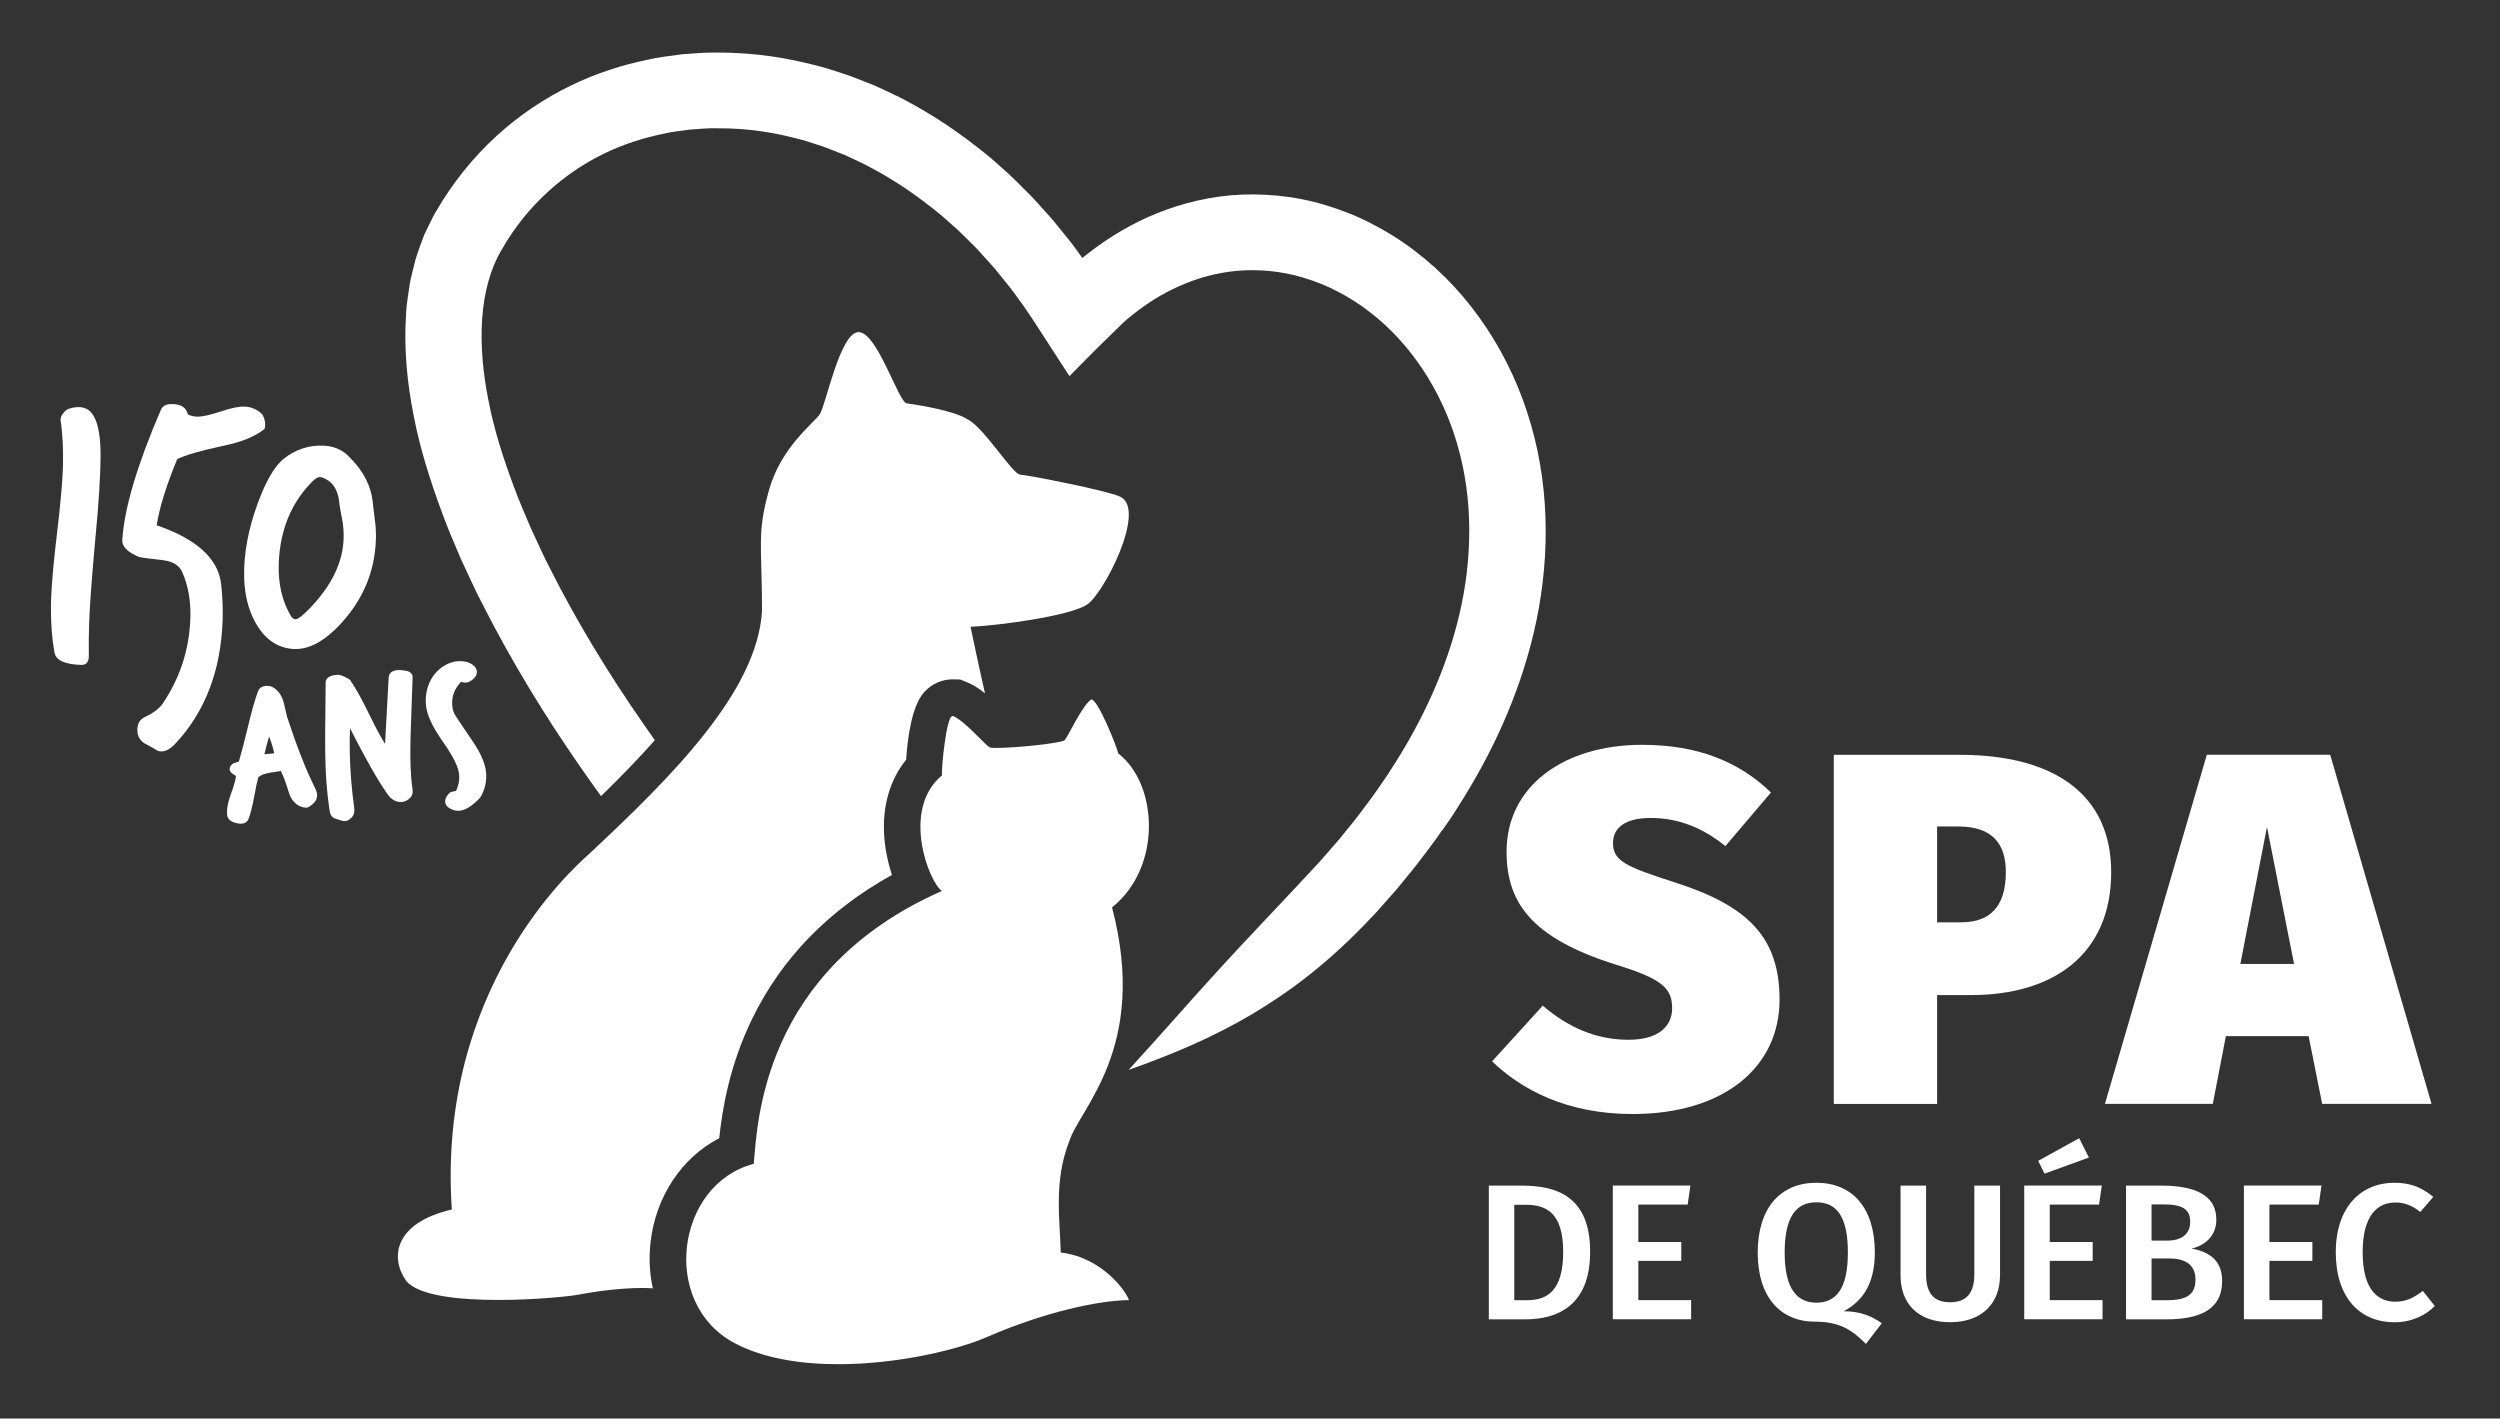
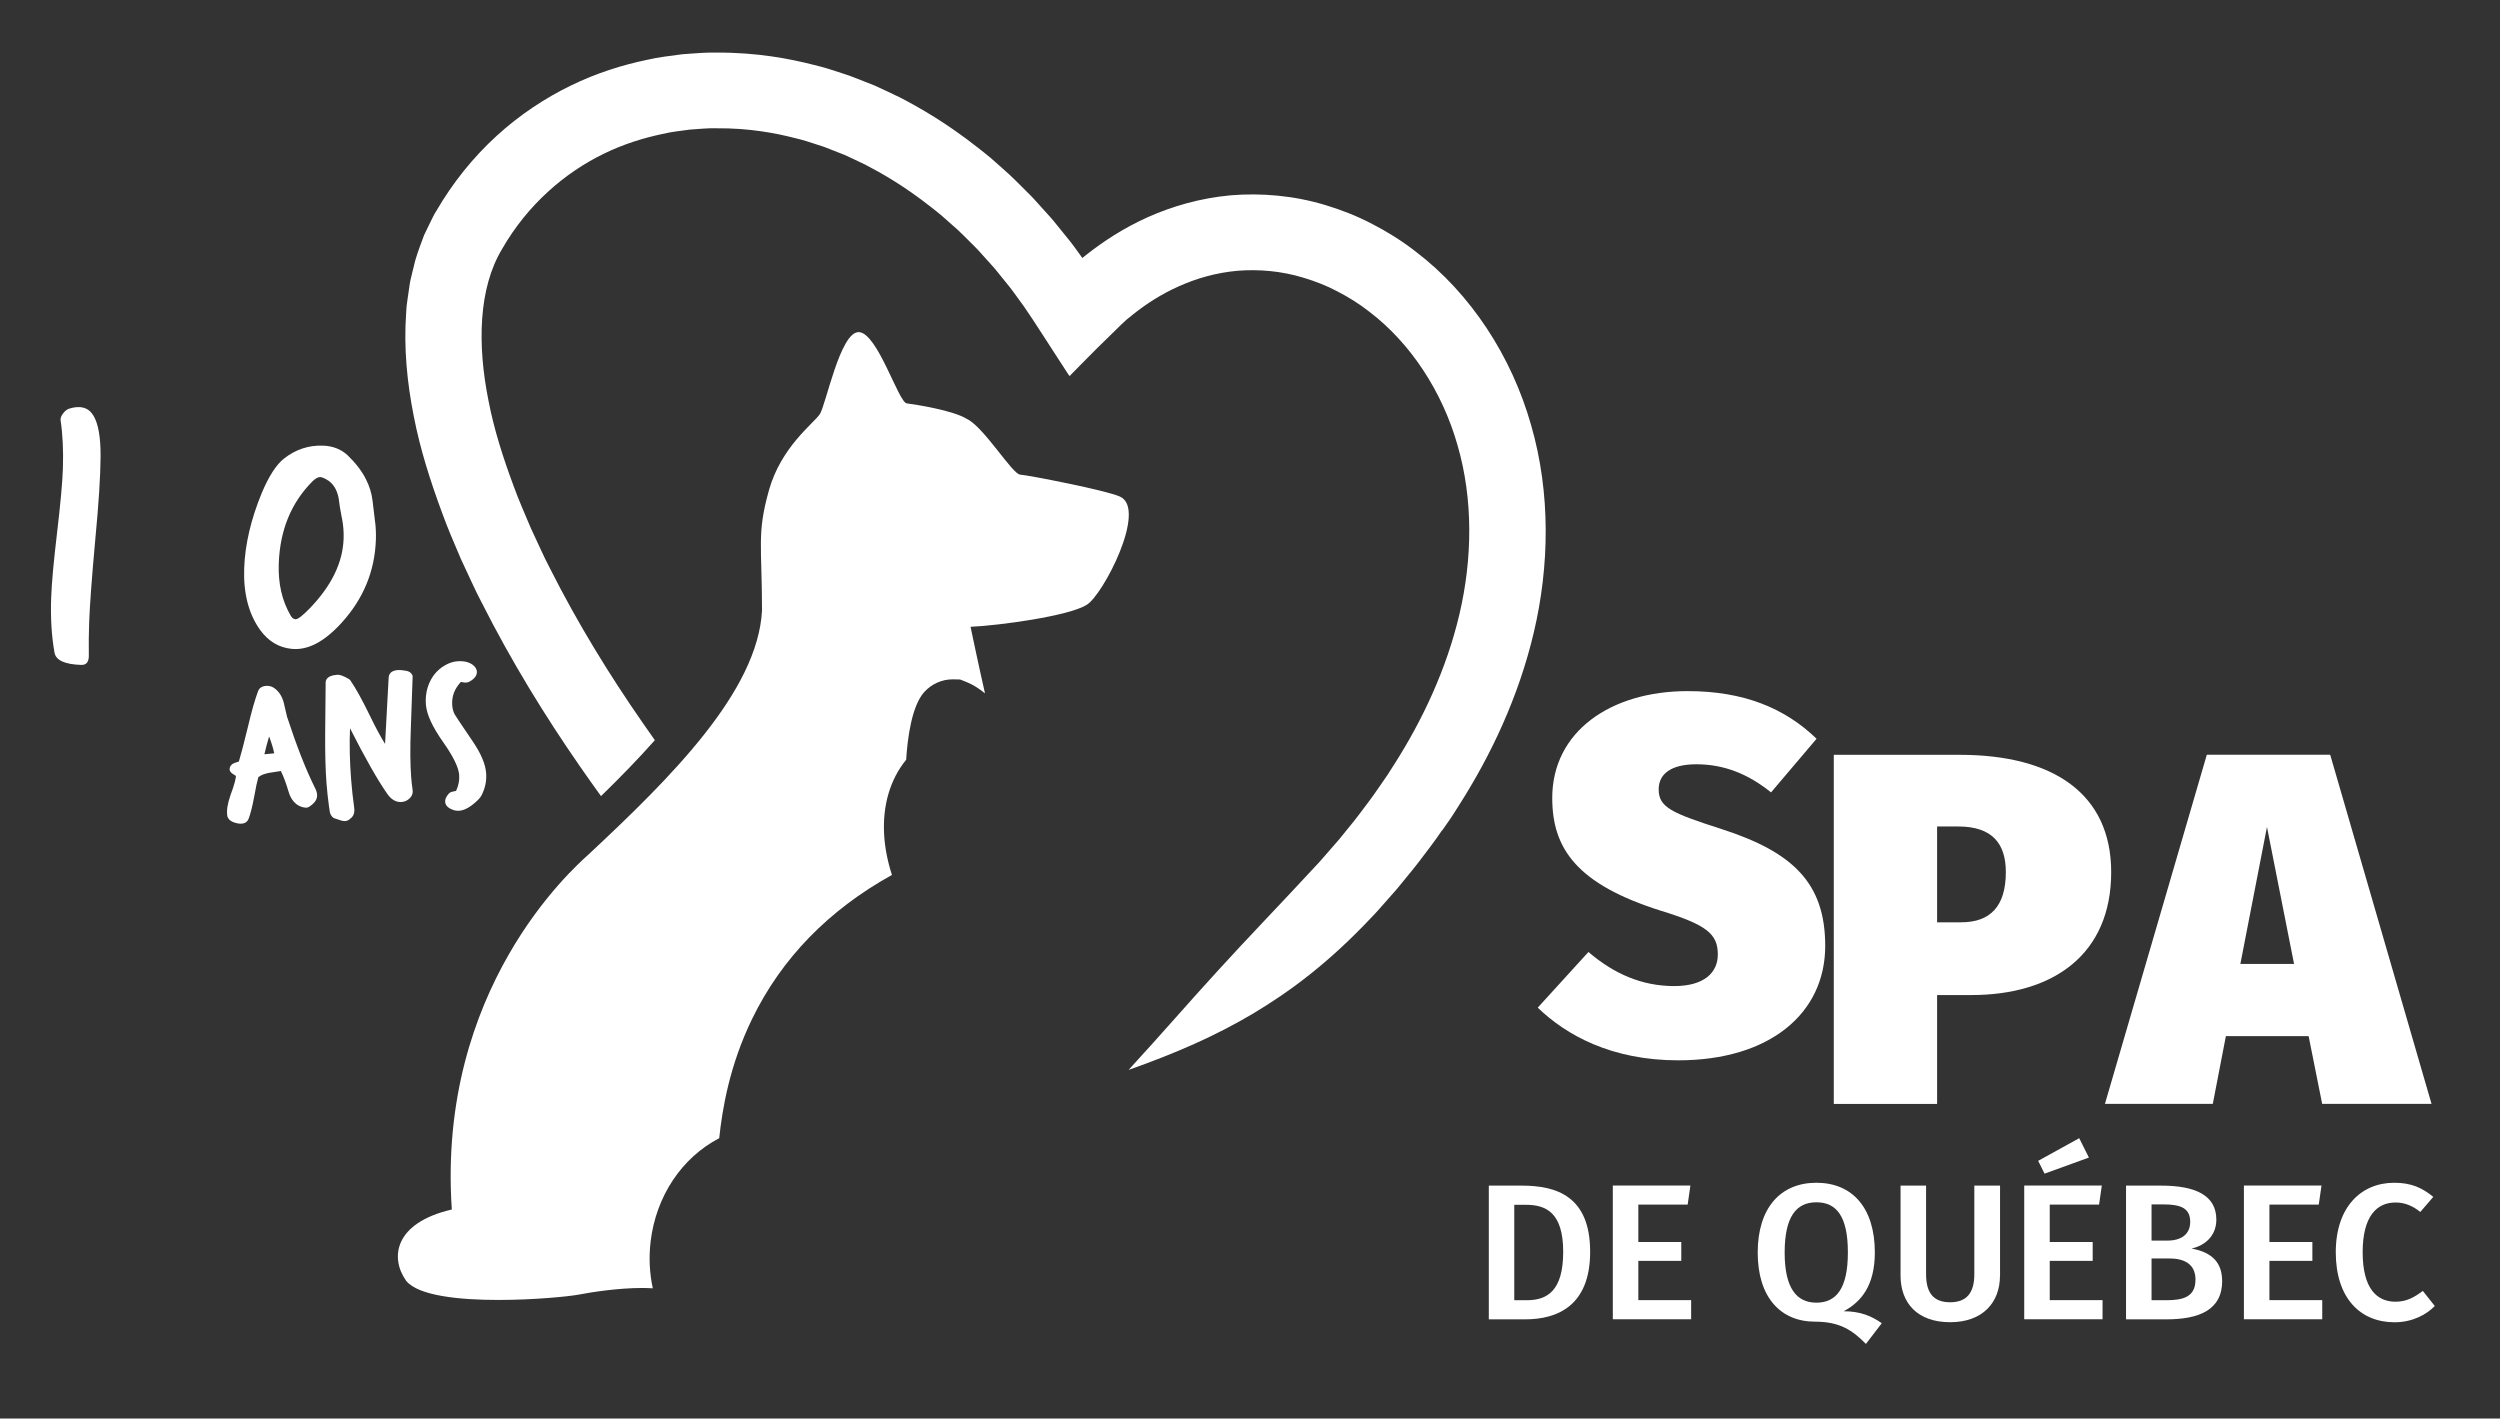
<svg xmlns="http://www.w3.org/2000/svg" id="Layer_1" version="1.1" viewBox="0 0 367.34 208.43">
  <rect x="0" y="0" width="367.34" height="208.43" fill="#333333" stroke="none" />
  <defs>
    <style> .st0 { fill: #fff; } </style>
  </defs>
  <g>
    <g>
      <path class="st0" d="M233.65,183.94c0,7.96-4.86,9.92-9.55,9.92h-5.34v-19.65h4.83c5.17,0,10.06,1.59,10.06,9.72ZM222.5,177.03v14.02h1.85c2.93,0,5.34-1.31,5.34-7.11s-2.56-6.91-5.46-6.91h-1.73Z" />
      <path class="st0" d="M247.98,177h-7.25v5.49h6.31v2.78h-6.31v5.77h7.76v2.81h-11.51v-19.65h11.4l-.4,2.79Z" />
      <path class="st0" d="M276.5,194.43l-2.33,3.04c-1.99-2.02-3.84-3.27-7.48-3.27-5.06,0-8.42-3.59-8.42-10.15s3.35-10.26,8.62-10.26,8.59,3.67,8.59,10.24c0,4.81-1.96,7.25-4.58,8.64,2.45,0,4.12.71,5.6,1.76ZM266.89,191.41c2.93,0,4.63-2.08,4.63-7.39s-1.68-7.36-4.63-7.36-4.66,2.11-4.66,7.39,1.79,7.36,4.66,7.36Z" />
      <path class="st0" d="M293.87,187.43c0,3.95-2.53,6.85-7.33,6.85s-7.28-2.82-7.28-6.85v-13.22h3.75v13.02c0,2.76,1.11,4.12,3.53,4.12s3.56-1.36,3.56-4.12v-13.02h3.78v13.22Z" />
      <path class="st0" d="M308.43,177h-7.25v5.49h6.31v2.78h-6.31v5.77h7.76v2.81h-11.51v-19.65h11.4l-.4,2.79ZM306.93,170.09l-6.51,2.36-.94-1.88,6.03-3.33,1.42,2.84Z" />
      <path class="st0" d="M326.52,188.2c0,4.32-3.44,5.66-8.22,5.66h-5.91v-19.65h5.14c5.06,0,8.13,1.42,8.13,5,0,2.45-1.76,3.84-3.64,4.24,2.25.43,4.49,1.48,4.49,4.75ZM316.14,176.97v5.32h2.3c2.05,0,3.38-.91,3.38-2.76,0-1.99-1.36-2.56-3.92-2.56h-1.76ZM322.6,188.06c0-2.36-1.68-3.15-3.87-3.15h-2.59v6.14h2.19c2.47,0,4.26-.51,4.26-2.99Z" />
      <path class="st0" d="M340.71,177h-7.25v5.49h6.31v2.78h-6.31v5.77h7.76v2.81h-11.51v-19.65h11.4l-.4,2.79Z" />
      <path class="st0" d="M357.54,175.86l-1.91,2.22c-1.13-.91-2.3-1.39-3.64-1.39-2.73,0-4.83,1.99-4.83,7.3s2.05,7.28,4.83,7.28c1.71,0,2.87-.74,4.01-1.59l1.76,2.22c-1.19,1.22-3.24,2.39-5.91,2.39-5.09,0-8.64-3.61-8.64-10.29s3.75-10.21,8.59-10.21c2.5,0,4.12.74,5.74,2.08Z" />
    </g>
    <g>
-       <path class="st0" d="M260.23,116.43l-6.71,7.89c-3.39-2.73-6.93-4.13-10.98-4.13-3.69,0-5.53,1.4-5.53,3.69,0,2.65,1.92,3.47,9.21,5.82,10.54,3.39,15.26,7.96,15.26,17.18,0,9.88-8.11,16.81-21.6,16.81-9.8,0-16.44-3.69-20.64-7.74l7.45-8.18c3.69,3.17,7.81,5.01,12.6,5.01,4.42,0,6.41-1.99,6.41-4.64,0-3.02-1.62-4.35-8.33-6.42-12.39-3.9-16-9.14-16-16.58,0-9.73,8.55-15.7,19.9-15.7,8.26,0,14.3,2.51,18.94,7Z" />
+       <path class="st0" d="M260.23,116.43c-3.39-2.73-6.93-4.13-10.98-4.13-3.69,0-5.53,1.4-5.53,3.69,0,2.65,1.92,3.47,9.21,5.82,10.54,3.39,15.26,7.96,15.26,17.18,0,9.88-8.11,16.81-21.6,16.81-9.8,0-16.44-3.69-20.64-7.74l7.45-8.18c3.69,3.17,7.81,5.01,12.6,5.01,4.42,0,6.41-1.99,6.41-4.64,0-3.02-1.62-4.35-8.33-6.42-12.39-3.9-16-9.14-16-16.58,0-9.73,8.55-15.7,19.9-15.7,8.26,0,14.3,2.51,18.94,7Z" />
      <path class="st0" d="M310.21,128.15c0,12.02-8.41,18.06-20.57,18.06h-5.01v16h-15.18v-51.3h18.5c13.78,0,22.26,5.75,22.26,17.25ZM294.73,128.15c0-4.2-1.99-6.71-7-6.71h-3.1v14.08h3.54c4.27,0,6.56-2.36,6.56-7.37Z" />
      <path class="st0" d="M339.22,152.25h-12.16l-1.92,9.95h-15.85l14.97-51.3h18.13l14.89,51.3h-16.07l-1.99-9.95ZM337.08,141.64l-3.98-20.13-3.91,20.13h7.89Z" />
    </g>
  </g>
  <g>
    <g>
      <path class="st0" d="M14.78,67.1c-.02,2.88-.28,6.94-.78,12.18-.52,5.69-.81,9.75-.9,12.17-.06,1.68-.07,3.26-.05,4.75.04,1.03-.33,1.53-1.12,1.5-2.42-.08-3.72-.68-3.92-1.8-.43-2.4-.6-5.09-.49-8.09.07-2.09.36-5.26.86-9.49s.79-7.38.86-9.43c.09-2.63-.02-5.01-.34-7.16-.03-.29.09-.61.36-.97.27-.36.57-.6.89-.71,1.64-.52,2.83-.19,3.56.99.73,1.17,1.09,3.2,1.07,6.08Z" />
-       <path class="st0" d="M38.85,63.04c-1.35,1.11-3.42,1.94-6.21,2.5-3.28.71-5.48,1.35-6.61,1.93-1.6,3.9-2.61,7.13-3.01,9.71,5.84,2.01,8.99,4.86,9.46,8.54.21,1.82.29,3.63.23,5.44-.26,7.4-2.57,13.43-6.93,18.09-.74.8-1.45,1.18-2.12,1.16-.32-.01-.61-.12-.88-.34-.55-.31-1.07-.59-1.58-.86-.62-.43-.96-1-1.01-1.7-.08-1.07.3-1.8,1.15-2.18,1.29-.61,2.19-1.32,2.69-2.13,2.47-3.73,3.78-7.84,3.94-12.31.09-2.54-.31-4.82-1.19-6.82-.44-1-1.39-1.59-2.85-1.76-2.13-.24-3.32-.4-3.55-.49-1.68-.71-2.48-1.54-2.41-2.49.28-4.59,2.16-10.96,5.66-19.1.26-.61.84-.9,1.75-.86,1.27.04,2,.54,2.21,1.5.39.22.84.34,1.36.35.71.02,1.85-.22,3.42-.74,1.56-.52,2.74-.77,3.53-.74,1.03.04,1.91.42,2.63,1.14.41.67.53,1.4.34,2.17Z" />
      <path class="st0" d="M55.14,76.85c.09.83.12,1.65.09,2.47-.16,4.6-1.83,8.65-5,12.15-2.56,2.83-5.02,4.12-7.39,3.87-1.86-.19-3.39-1.1-4.6-2.75-1.7-2.36-2.49-5.39-2.36-9.08.12-3.49.98-7.18,2.58-11.07,1.04-2.47,2.13-4.16,3.27-5.06,1.71-1.34,3.62-1.97,5.71-1.9,1.46.05,2.68.52,3.64,1.42,1.19,1.15,2.08,2.31,2.67,3.48.52,1,.85,2.06.99,3.18.14,1.12.27,2.21.39,3.28ZM50.23,76.1c-.2-1.01-.37-2.02-.49-3.01-.24-1.12-.73-1.93-1.46-2.45-.54-.35-.95-.53-1.23-.54-.32-.01-.7.2-1.15.64-3.12,3.14-4.77,7.17-4.94,12.09-.1,2.92.48,5.46,1.76,7.64.19.33.42.51.7.52.36.01,1.07-.54,2.14-1.65,3.17-3.3,4.81-6.69,4.93-10.18.04-1.03-.05-2.05-.25-3.06Z" />
    </g>
    <path class="st0" d="M95.59,182.48c.8-6.76,4.62-12.39,10.09-15.24.44-4.17,1.48-10.66,4.86-17.58,4.32-8.86,11.21-15.94,20.52-21.1-.63-1.93-1.03-3.97-1.14-5.79-.28-4.37.86-8.23,3.23-11.14.19-3.08.8-7.91,2.67-9.96,1.07-1.17,2.58-1.85,4.15-1.85h0l1.1.02.96.38c.93.37,1.81.94,2.7,1.66-1-4.41-2.12-9.78-2.12-9.78,4.13-.18,14.51-1.58,17.08-3.24,2.36-1.4,8.96-14.08,4.86-15.9-2.09-.93-13.4-3.13-14.66-3.22-1.15-.08-5.3-6.96-7.79-8.17-2.04-1.28-7.61-2.14-8.87-2.3-1.21-.16-4.28-10.34-7.02-10.47h-.05c-2.72,0-4.81,10.73-5.7,12.06-.89,1.34-5.68,4.79-7.47,11.17-1.79,6.38-1.03,8.06-1.02,17.68-.64,11.87-13.34,24.51-25.6,35.94-2.17,1.98-22.18,19.66-19.98,52.07-8.52,1.97-9.1,7.14-6.7,10.49,1.79,2.19,7.79,2.8,13.55,2.8,5.3,0,10.4-.52,11.82-.79,1.95-.38,5.86-.97,9.29-.97.54,0,1.06.02,1.57.05-.47-2.19-.6-4.49-.32-6.85Z" />
-     <path class="st0" d="M155.86,184.04c-.11-4.9-1.05-10.44,1.24-16.31,1.5-4.89,11.72-13.74,6.3-34.4,7.42-5.95,6.72-18.17.91-22.62-.2-1-2.99-7.93-3.93-7.93-.04,0-.08.01-.11.04-1.42,1.12-3.3,5.37-3.83,5.93-.44.46-7.3,1.15-10,1.15-.55,0-.93-.03-1.04-.09-.67-.38-3.69-3.93-5.36-4.6-.02,0-.04-.01-.07-.01-.93,0-1.65,7.7-1.56,8.73-6.09,5.06-1.85,15.82,0,16.98-26.51,11.68-27.11,34.27-27.66,40.1-11.39,2.97-13.79,20.47-2.87,26.31,4.26,2.28,9.75,3.13,15.29,3.13,8.65,0,17.42-2.07,21.8-3.97,8.41-3.66,16.32-5.39,20.91-5.45-.27-1.02-3.7-6.21-9.99-6.99Z" />
    <path class="st0" d="M211.91,122.02c.3-.43.59-.86.9-1.29l.35-.5c.15-.21.28-.44.43-.66.28-.44.57-.89.85-1.34,4.57-7.17,8.69-15.75,10.95-25.38,2.25-9.59,2.5-20.32-.42-30.4-2.85-10.06-8.84-19.31-16.96-25.49-2.01-1.56-4.16-2.91-6.38-4.05-2.21-1.16-4.53-2.07-6.86-2.77-4.67-1.42-9.48-1.81-13.95-1.44-4.48.41-8.6,1.62-12.16,3.21-3.56,1.59-6.55,3.57-9.04,5.53l-.46.37-.12.1-.24-.33-.5-.69c-.34-.46-.65-.92-1-1.35-.7-.86-1.38-1.7-2.04-2.52-.64-.83-1.35-1.58-2.02-2.32-.68-.74-1.3-1.48-1.98-2.15-1.36-1.33-2.58-2.63-3.87-3.73-.63-.56-1.25-1.11-1.84-1.63-.61-.52-1.23-.98-1.81-1.45-4.71-3.71-8.63-5.93-11.54-7.44-1.48-.73-2.71-1.27-3.71-1.74-1.02-.4-1.81-.72-2.41-.95-1.19-.48-1.63-.61-1.63-.61,0,0-.44-.14-1.28-.42-.84-.28-2.08-.69-3.73-1.08-3.27-.83-8.15-1.82-14.32-1.77-1.54-.04-3.16.13-4.85.24-1.68.23-3.44.41-5.23.83-3.59.75-7.39,1.93-11.16,3.77-3.76,1.83-7.5,4.28-10.9,7.39-3.4,3.1-6.44,6.85-8.88,11.06-.33.49-.61,1.13-.91,1.72-.29.6-.58,1.2-.87,1.8-.46,1.23-.94,2.48-1.31,3.75-.16.64-.31,1.27-.47,1.91-.15.64-.32,1.28-.39,1.92l-.28,1.93-.13.97-.06.96c-.37,5.16.14,10.23,1.11,15.14.95,4.92,2.47,9.64,4.17,14.23.83,2.31,1.81,4.54,2.76,6.78l1.53,3.29c.5,1.1,1.03,2.18,1.59,3.24,4.33,8.57,9.25,16.55,14.3,23.84,1.05,1.52,2.11,3.01,3.17,4.48,2.77-2.7,5.46-5.45,7.91-8.22-.62-.87-1.23-1.74-1.84-2.63-4.83-6.96-9.5-14.54-13.52-22.52-.52-.99-1.01-1.99-1.47-3.01l-1.41-3.04c-.86-2.05-1.77-4.09-2.52-6.17-1.54-4.14-2.88-8.33-3.68-12.5-1.67-8.29-1.47-16.56,2-22.31,3.73-6.51,9.24-11.23,14.96-14,2.86-1.4,5.79-2.3,8.57-2.89,1.38-.34,2.77-.46,4.08-.65,1.33-.08,2.59-.23,3.82-.19,4.89-.05,8.82.73,11.48,1.41,1.34.31,2.35.65,3.04.88.69.22,1.05.34,1.05.34,0,0,.36.1,1.33.5.49.19,1.14.45,1.98.78.82.39,1.84.84,3.06,1.44,2.42,1.26,5.68,3.1,9.67,6.24.49.4,1.02.79,1.53,1.23.51.45,1.03.91,1.57,1.39,1.11.92,2.15,2.06,3.32,3.19.58.57,1.12,1.22,1.7,1.85.57.64,1.19,1.28,1.75,2.01.57.71,1.17,1.44,1.77,2.19.3.38.57.79.87,1.18.37.52.75,1.04,1.14,1.57,1.63,2.35,3.54,5.43,5.92,9.06.15.23.3.46.45.69.16.17.28.67.5.27.4-.41.81-.82,1.23-1.25.84-.85,1.71-1.72,2.61-2.63.92-.9,1.87-1.83,2.85-2.79.49-.47.98-.98,1.5-1.43.34-.27.68-.54,1.02-.82,3.76-3.01,9-5.79,15.25-6.36,3.11-.25,6.45.01,9.77,1.03,1.66.5,3.33,1.14,4.93,1.99,1.61.83,3.2,1.81,4.69,2.98,6.04,4.59,10.74,11.71,12.99,19.68,2.31,7.98,2.16,16.7.27,24.76-1.9,8.1-5.44,15.57-9.5,21.95-.25.4-.51.8-.76,1.19-.13.2-.24.4-.38.59l-.31.45c-.27.39-.54.78-.8,1.16-.53.76-1.03,1.51-1.57,2.21-1.05,1.41-2.04,2.73-3.02,3.9-.48.59-.94,1.16-1.37,1.69-.46.52-.89,1.02-1.29,1.48-.82.93-1.5,1.75-2.13,2.4-5.56,6.01-10.08,10.66-14.3,15.3-4.24,4.62-8.2,9.23-13.19,14.66,6.94-2.46,12.68-4.95,18.33-8.3,5.63-3.37,11.22-7.59,17.34-14.09.69-.69,1.45-1.59,2.35-2.6.45-.51.92-1.05,1.42-1.61.48-.59.99-1.21,1.52-1.86,1.08-1.28,2.18-2.74,3.35-4.3.6-.77,1.17-1.61,1.76-2.46ZM159.04,37.91h0s0,0,0,.02v-.02Z" />
    <g>
      <path class="st0" d="M42.21,105.45c-.17-.75-.34-1.5-.53-2.25-.27-.98-.77-1.71-1.5-2.17-.33-.2-.69-.28-1.09-.25-.74.06-1.04.44-1.16.75-.46,1.22-.96,2.96-1.48,5.19-.6,2.46-1.05,4.19-1.35,5.17-.04.02-.11.05-.25.09-.45.12-.73.26-.89.46-.16.2-.23.42-.22.63.03.37.38.61.71.8.14.08.2.15.22.13-.02.37-.17,1.15-.78,2.77-.46,1.31-.62,2.32-.49,3.11.16.83,1.19,1.04,1.54,1.11.16.03.31.04.44.04.73,0,1.02-.41,1.14-.7.29-.75.56-1.81.82-3.23.24-1.35.45-2.33.62-2.91.37-.29.88-.49,1.53-.62l1.78-.28c.4.82.78,1.84,1.13,3.03.54,1.82,1.68,2.29,2.54,2.36.29.02.57-.14,1.04-.56.45-.41.65-.87.61-1.39-.02-.28-.12-.59-.3-.94-1.34-2.69-2.71-6.19-4.07-10.35ZM40.3,110.69c-.67.06-1.13.1-1.45.14.2-.87.43-1.75.69-2.62.1.27.19.53.29.8.2.6.36,1.16.47,1.68Z" />
      <path class="st0" d="M60.42,114.26c-.15-1.94-.17-4.41-.05-7.35.08-2.5.16-5,.26-7.48v-.11s-.04-.1-.04-.1c-.09-.22-.3-.51-.77-.63-.07-.01-.28-.05-.64-.1-.28-.04-.54-.05-.77-.03-1.05.08-1.27.69-1.3,1.07-.23,4.12-.41,7.38-.53,9.78-.66-1.06-1.39-2.42-2.18-4.05-1.21-2.49-2.18-4.23-2.95-5.33l-.14-.13c-.85-.52-1.48-.72-1.91-.63-1.37.11-1.56.79-1.55,1.16l-.07,7.44c-.02,2.95.05,5.43.2,7.38.09,1.13.21,2.22.35,3.25l.14.95c.19.73.66.92.86.95.09.03.3.1.6.2.27.1.5.15.7.15.03,0,.06,0,.09,0,.27-.02.51-.13.72-.33.35-.24.72-.7.61-1.58-.2-1.42-.35-2.85-.46-4.24-.2-2.58-.26-5.1-.16-7.49,2.19,4.32,4.02,7.55,5.45,9.6.6.88,1.32,1.3,2.15,1.23.45-.04.84-.21,1.17-.54.44-.44.48-.9.43-1.21-.09-.61-.16-1.23-.21-1.86Z" />
      <path class="st0" d="M71.43,113.58c-.1-1.31-.76-2.86-1.94-4.6-1.69-2.49-2.6-3.85-2.69-4.03-.2-.39-.31-.81-.35-1.29-.1-1.3.31-2.42,1.27-3.46.05,0,.19.03.41.07.3.06.59.02.86-.12.76-.42,1.12-.92,1.08-1.49h0c-.03-.33-.21-.64-.53-.91-.57-.47-1.36-.66-2.37-.58-.52.04-1.05.2-1.57.47-1.1.57-1.93,1.44-2.46,2.59-.46.99-.65,2.1-.56,3.3.12,1.46.95,3.27,2.54,5.52,1.47,2.08,2.26,3.7,2.35,4.8.06.77-.08,1.53-.43,2.31-.03.06-.17.09-.23.1-.45.06-.73.18-.88.37-.38.44-.55.83-.52,1.18.04.58.5,1,1.37,1.26.16.04.33.06.51.06.06,0,.12,0,.19,0,.58-.05,1.18-.31,1.84-.8.78-.6,1.25-1.09,1.45-1.49.53-1.06.75-2.14.66-3.24Z" />
    </g>
  </g>
</svg>